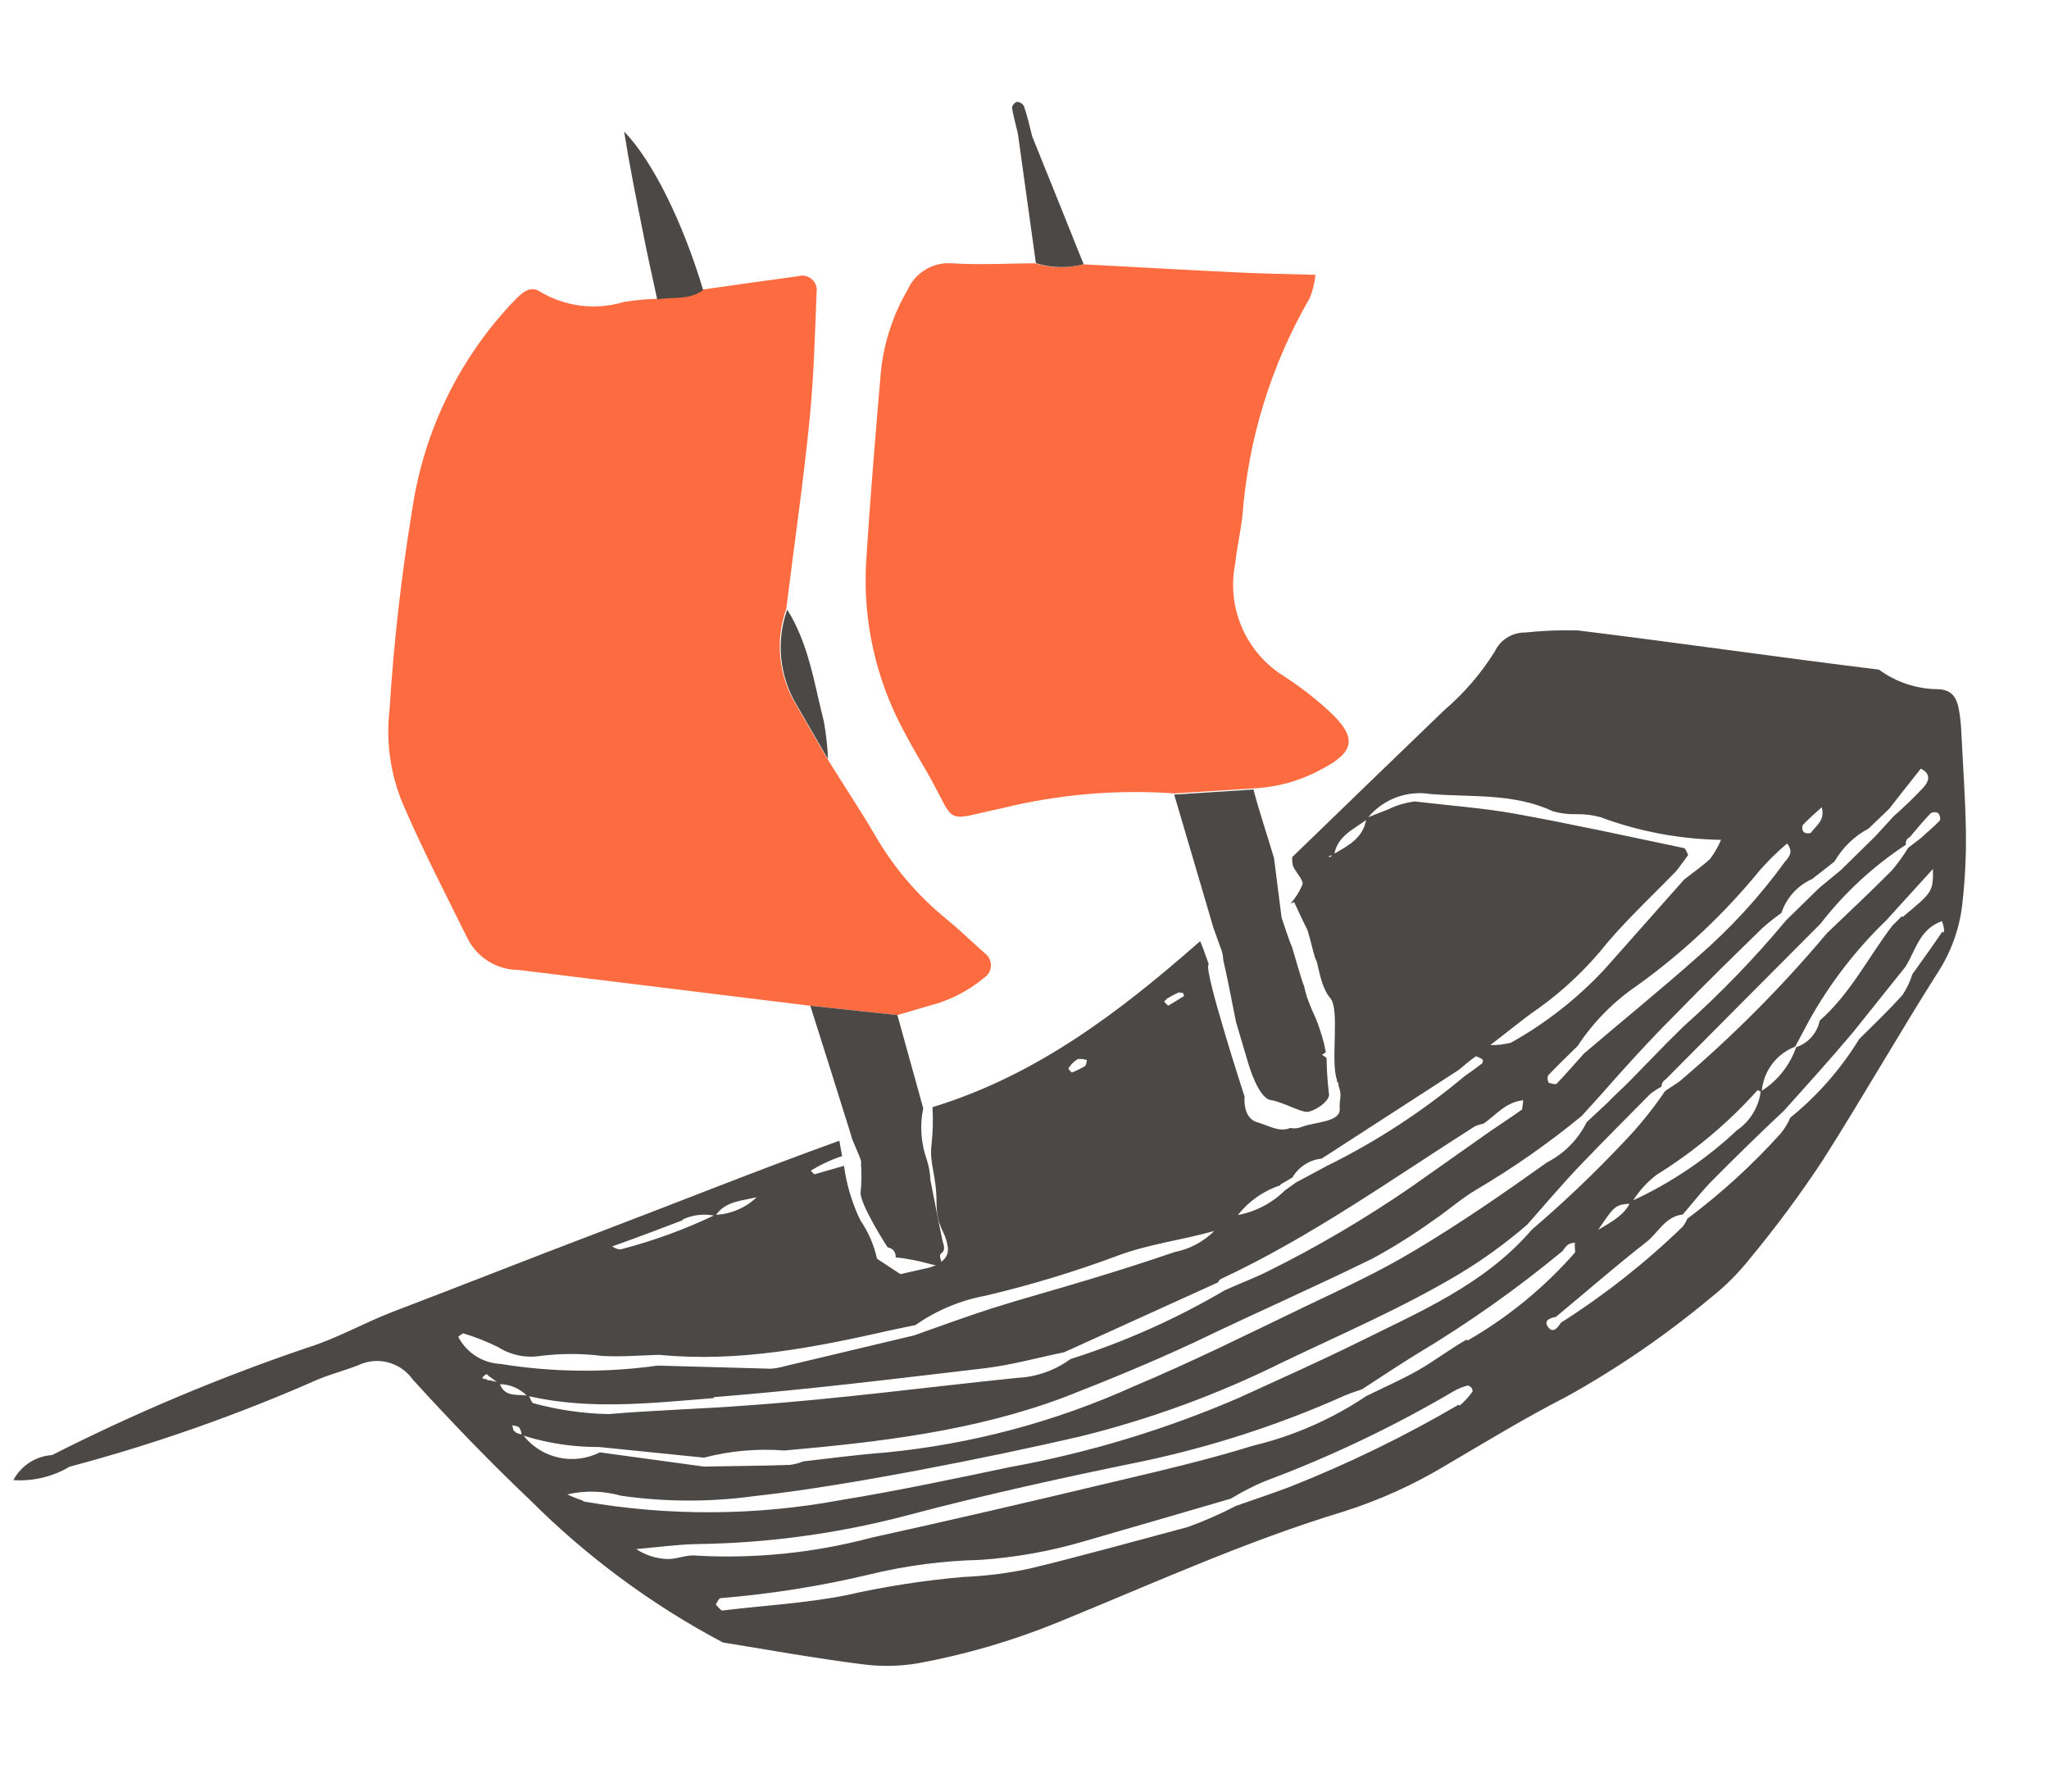
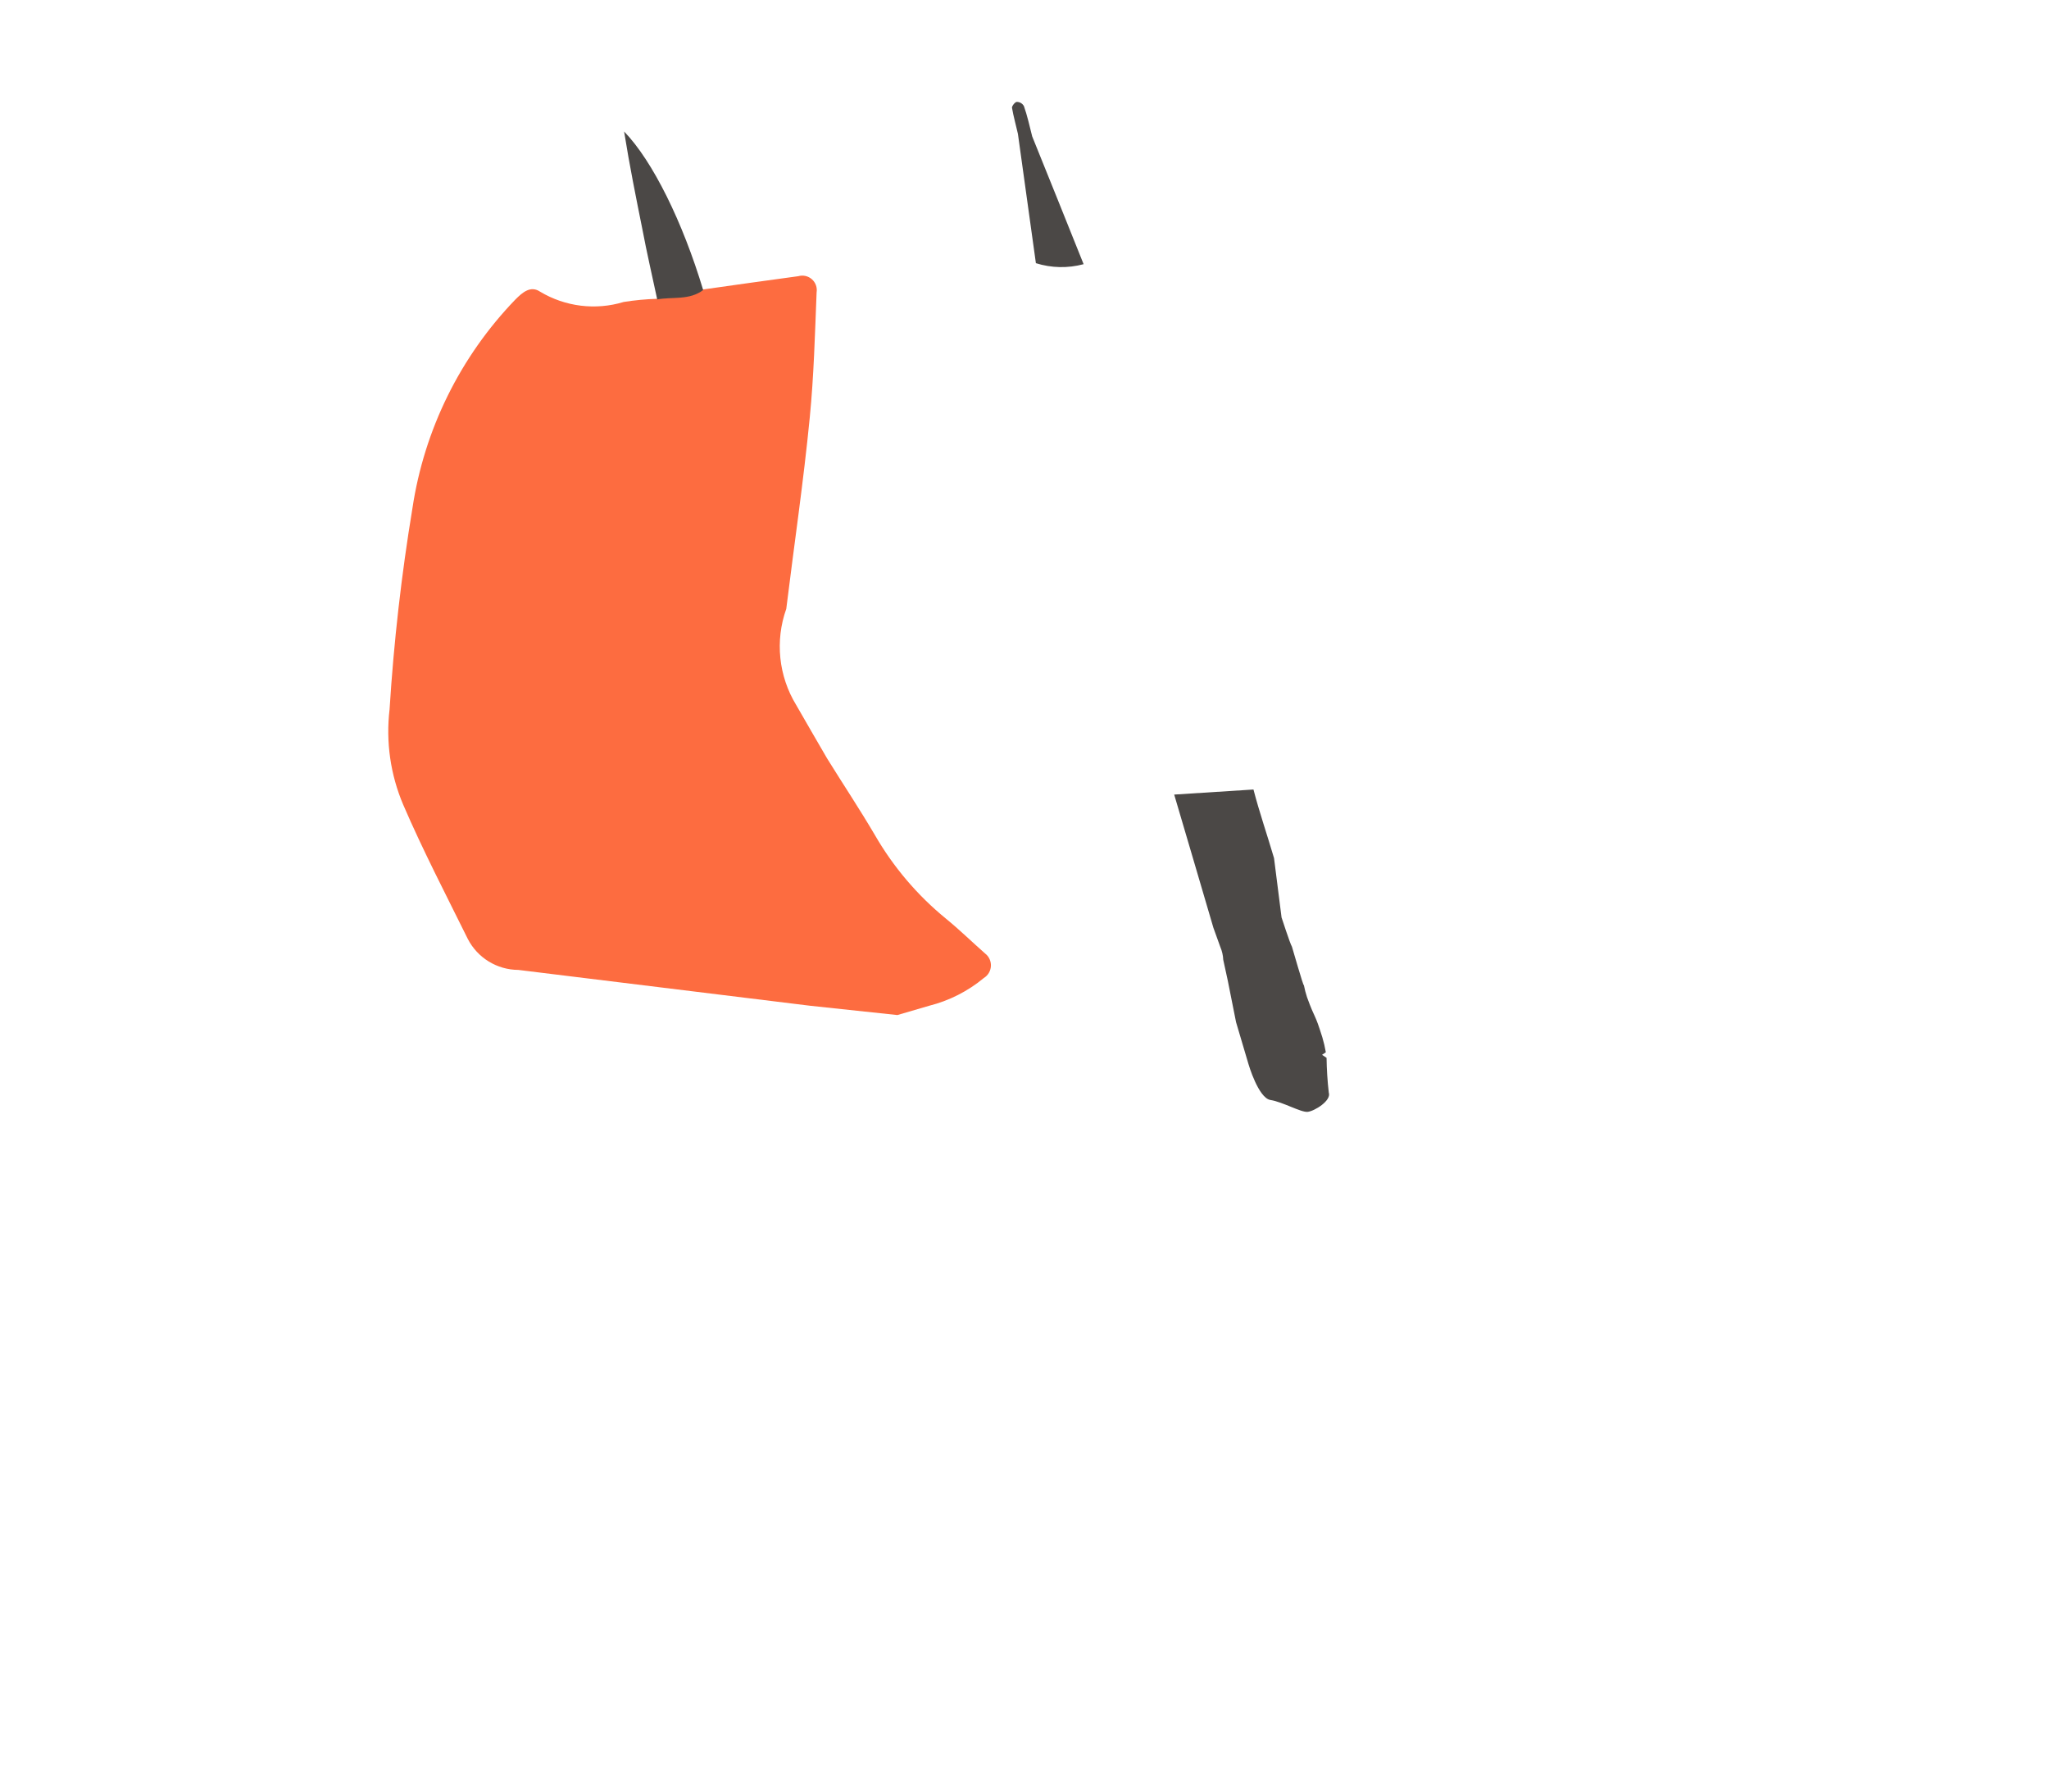
<svg xmlns="http://www.w3.org/2000/svg" width="318px" height="278px" viewBox="0 0 318 278">
  <title>Корабль</title>
  <g id="Мобилки" stroke="none" stroke-width="1" fill="none" fill-rule="evenodd">
    <g id="Desktop-HD" transform="translate(-881, 15)">
      <g id="Корабль" transform="translate(1040, 123.639) rotate(7) translate(-1040, -123.639) translate(895.338, 1.861)">
        <path d="M127.378,142.905 L113.794,143.123 L90.623,143.123 C83.128,143.123 75.633,143.123 68.139,143.123 C64.857,143.512 61.632,142.043 59.77,139.313 C55.523,132.849 51.151,126.479 47.279,119.858 C44.743,115.472 43.397,110.498 43.375,105.431 C42.751,94.971 42.657,84.486 43.094,74.016 C43.427,61.7 47.585,49.793 54.992,39.947 C55.96,38.698 57.084,37.449 58.677,38.261 C62.833,40.102 67.574,40.102 71.73,38.261 C73.411,37.776 75.122,37.4 76.851,37.136 C79.162,36.418 81.817,36.699 83.753,34.826 C88.562,33.545 93.34,32.234 98.149,30.985 C98.857,30.685 99.669,30.768 100.301,31.205 C100.934,31.641 101.3,32.371 101.271,33.139 C101.802,39.572 102.427,46.036 102.583,52.532 C102.833,62.493 102.583,72.455 102.583,82.448 C101.437,87.574 102.665,92.943 105.924,97.062 C107.86,99.623 109.765,102.184 111.701,104.713 C114.637,108.367 117.697,111.927 120.539,115.643 C123.974,120.196 128.206,124.09 133.03,127.135 C135.31,128.571 137.527,130.257 139.713,131.756 C140.375,132.139 140.804,132.824 140.861,133.587 C140.917,134.349 140.592,135.09 139.994,135.566 C137.789,137.903 135.09,139.717 132.093,140.875 L127.378,142.905 Z" id="Path" fill="#FD6C40" />
-         <path d="M178.029,101.247 L165.913,103.526 C156.947,103.99 148.108,105.844 139.713,109.022 C130.688,112.145 132.967,112.614 127.815,105.556 C126.191,103.37 124.474,101.216 122.943,98.967 C117.74,91.612 114.651,82.972 114.012,73.985 C113.419,64.023 113.044,54.093 112.669,44.131 C112.582,39.637 113.455,35.176 115.23,31.047 C116.12,28.113 118.816,26.1 121.882,26.082 C126.097,25.801 130.282,25.051 134.373,24.52 C136.85,24.979 139.408,24.719 141.742,23.771 C149.674,23.209 157.606,22.709 165.538,22.116 C169.473,21.835 173.376,21.398 177.779,20.992 C177.818,22.235 177.67,23.477 177.342,24.677 C172.652,35.693 170.516,47.629 171.096,59.589 C171.096,62.056 170.847,64.554 170.878,67.021 C170.368,73.937 174.183,80.448 180.465,83.385 C183.153,84.678 185.723,86.204 188.147,87.944 C192.956,91.41 192.925,93.69 188.147,96.969 C185.142,99.143 181.682,100.606 178.029,101.247 L178.029,101.247 Z" id="Path" fill="#FD6C40" />
        <path d="M83.753,34.919 C81.817,36.793 79.162,36.512 76.851,37.23 C75.633,33.701 74.353,30.204 73.229,26.675 C71.668,21.96 70.106,17.307 68.576,11.998 C73.541,15.995 79.318,24.833 83.753,34.919 Z" id="Path" fill="#4B4846" fill-rule="nonzero" />
-         <path d="M111.858,104.807 C109.921,102.277 108.017,99.717 106.08,97.156 C102.821,93.037 101.593,87.668 102.739,82.541 C106.705,87.413 108.298,93.409 110.515,99.123 C111.091,100.985 111.539,102.884 111.858,104.807 Z" id="Path" fill="#4B4846" fill-rule="nonzero" />
        <path d="M131.531,5.034 C130.938,3.504 130.376,1.912 129.689,0.538 C129.429,0.163 128.986,-0.04 128.533,0.007 C128.252,0.007 127.815,0.756 127.877,1.006 C128.283,2.349 128.814,3.598 129.283,4.909 C131.031,11.436 132.749,17.963 134.498,24.489 C136.975,24.947 139.533,24.687 141.867,23.74 C138.432,17.494 134.987,11.259 131.531,5.034 Z" id="Path" fill="#4B4846" fill-rule="nonzero" />
-         <path d="M124.567,166.388 C124.865,167.869 125.032,169.374 125.067,170.885 C125.067,172.602 130.313,179.004 130.313,178.879 C131.072,178.879 131.687,179.494 131.687,180.253 C133.579,180.227 135.47,180.363 137.339,180.659 C140.462,181.002 137.776,179.503 138.713,178.691 C139.151,178.317 138.994,177.692 138.713,177.068 C138.713,177.317 135.591,167.699 135.591,167.699 C135.414,166.619 135.088,165.568 134.623,164.577 C133.42,162.16 132.902,159.46 133.124,156.77 L127.378,142.905 L113.794,143.123 C116.729,149.535 119.644,155.937 122.537,162.328 C122.6,162.859 124.879,166.2 124.567,166.388 Z" id="Path" fill="#4B4846" fill-rule="nonzero" />
-         <path d="M288.512,94.47 C287.794,89.287 286.764,84.134 285.858,78.857 C285.688,77.875 285.459,76.906 285.171,75.952 C284.547,73.86 283.61,72.83 281.424,73.048 C278.179,73.408 274.902,72.742 272.055,71.143 C256.442,71.143 240.64,70.8 224.933,70.8 C222.221,71.056 219.529,71.495 216.876,72.111 C214.845,72.333 213.132,73.727 212.504,75.671 C210.814,79.289 208.582,82.627 205.884,85.571 C198.993,94.064 192.102,102.579 185.211,111.115 C185.245,111.596 185.351,112.07 185.524,112.52 C186.117,113.457 187.46,114.487 187.304,115.174 C186.988,116.289 186.493,117.343 185.836,118.297 L186.367,118.016 C186.367,118.016 188.428,121.326 188.834,121.888 C189.24,122.45 190.426,126.01 190.832,126.51 C191.238,127.01 191.988,130.538 193.736,132.1 C195.485,133.661 194.923,141.874 196.328,144.591 C196.328,144.591 196.328,144.591 196.328,144.778 C196.457,144.88 196.564,145.008 196.641,145.153 C196.641,145.153 196.641,145.153 196.641,145.34 C197.546,147.308 196.953,147.027 197.296,149.025 C197.64,151.024 193.705,151.461 191.832,152.46 C191.283,152.776 190.651,152.918 190.02,152.866 C188.428,153.803 186.554,152.866 184.868,152.616 C183.182,152.367 182.495,150.618 182.401,148.9 C182.401,148.9 173.813,130.476 174.344,129.289 L174.344,129.102 C173.563,127.509 172.876,126.198 172.627,125.792 C161.51,138.283 149.924,149.587 134.529,156.426 C134.881,158.353 135.069,160.307 135.091,162.266 C135.091,165.201 136.402,166.7 136.933,170.885 C137.464,175.069 138.776,174.975 139.525,177.661 C140.275,180.346 136.402,181.439 136.402,181.439 L132.749,182.751 L128.845,180.815 C128.124,178.757 127.011,176.859 125.566,175.225 C123.957,172.736 122.756,170.005 122.007,167.137 C120.414,167.824 118.884,168.449 117.603,169.011 C117.603,169.011 117.229,168.73 116.979,168.511 C118.382,167.389 119.912,166.435 121.538,165.669 C121.226,164.764 121.007,163.952 120.82,163.359 L120.82,163.359 C108.891,169.386 97.181,175.85 85.345,182.095 C75.259,187.404 65.266,192.869 55.211,198.177 C51.057,200.395 47.216,203.268 42.969,205.204 C29.981,211.449 17.458,218.618 5.496,226.657 C2.994,227.135 0.916,228.87 9.09494702e-13,231.248 C3.052,231.082 5.981,229.993 8.4,228.125 C21.039,223.041 33.265,216.986 44.968,210.013 C46.873,208.92 48.965,208.108 50.932,207.046 C53.72,205.258 57.391,205.747 59.614,208.202 C66.203,213.854 72.948,219.35 79.912,224.502 C89.752,232.197 100.688,238.375 112.357,242.833 C119.602,243.114 126.816,243.52 134.029,243.551 C137.02,243.603 140.001,243.192 142.867,242.333 C149.997,240.09 156.882,237.129 163.414,233.496 C177.342,225.72 190.957,217.351 205.603,210.887 C210.824,208.487 215.749,205.49 220.28,201.956 C226.026,197.553 231.709,193.056 237.705,188.997 C244.971,183.706 251.724,177.747 257.878,171.197 C259.994,169.072 261.85,166.703 263.405,164.139 C266.766,158.885 269.841,153.454 272.618,147.87 C277.552,137.533 281.986,126.885 286.857,116.642 C288.49,113.286 289.334,109.601 289.324,105.868 C289.299,102.056 289.027,98.248 288.512,94.47 Z M263.249,96.531 C263.999,95.501 264.842,94.564 265.841,93.409 C266.653,95.47 265.248,96.375 264.655,97.562 C264.294,97.756 263.86,97.756 263.499,97.562 C263.254,97.279 263.161,96.895 263.249,96.531 L263.249,96.531 Z M261.188,99.654 C262.344,100.81 261.782,101.653 261.188,102.527 C257.935,108.402 254.016,113.882 249.509,118.859 C244.419,124.636 239.079,130.164 233.895,135.816 C232.677,137.565 231.491,139.313 230.21,141.031 C230.054,141.218 229.274,141.031 229.024,141.031 C228.752,140.712 228.658,140.278 228.774,139.875 C230.054,138.158 231.397,136.503 232.74,134.817 C234.727,130.808 237.486,127.232 240.859,124.293 C247.261,118.379 252.857,111.649 257.503,104.276 C258.618,102.648 259.85,101.104 261.188,99.654 L261.188,99.654 Z M190.864,110.49 C190.864,110.49 190.864,110.209 191.051,110.147 L191.332,110.147 L190.864,110.49 Z M191.644,109.772 C191.863,106.961 194.142,105.681 195.891,103.995 C195.735,106.805 193.674,108.273 191.644,109.772 L191.644,109.772 Z M196.172,103.526 C198.178,100.433 201.669,98.628 205.353,98.78 C211.599,98.53 218.125,97.031 224.496,99.123 C225.727,99.312 226.98,99.312 228.212,99.123 C229.434,98.951 230.674,98.951 231.897,99.123 C238.13,100.612 244.573,101.024 250.946,100.341 C250.634,101.43 250.194,102.479 249.634,103.464 C248.541,104.776 247.229,105.931 246.012,107.149 L235.488,122.419 C231.843,127.46 227.427,131.897 222.403,135.566 C221.402,135.957 220.351,136.209 219.281,136.315 C221.966,133.692 223.871,131.631 225.963,129.789 C229.604,126.446 232.757,122.61 235.332,118.391 C238.173,114.081 241.577,110.053 244.7,105.9 L246.168,103.308 C245.918,102.964 245.668,102.309 245.356,102.309 C236.456,101.559 227.587,100.716 218.687,100.216 C213.504,99.935 208.289,100.216 203.074,100.216 C201.664,100.561 200.323,101.142 199.108,101.934 L196.172,103.526 Z M189.583,161.766 L191.301,160.454 C192.051,158.702 193.595,157.413 195.454,156.988 L214.909,140.719 C215.69,139.907 216.439,139.032 217.282,138.314 C217.438,138.314 218.032,138.501 218.375,138.689 C218.461,138.877 218.461,139.094 218.375,139.282 C217.594,140.063 216.783,140.812 215.939,141.562 C210.103,147.808 203.54,153.333 196.391,158.019 L191.957,161.141 L190.395,162.578 C188.654,164.78 186.294,166.411 183.619,167.262 C185.026,164.917 187.104,163.046 189.583,161.891 L189.583,161.766 Z M168.505,135.347 C169.072,134.896 169.667,134.479 170.285,134.098 C170.285,134.098 170.753,134.098 170.909,134.098 C171.058,134.21 171.149,134.381 171.159,134.567 C170.409,135.191 169.629,135.785 168.91,136.347 C168.567,136.066 168.317,135.941 168.223,135.753 C168.29,135.636 168.387,135.539 168.505,135.472 L168.505,135.347 Z M155.045,147.276 C155.389,146.902 155.67,146.433 156.107,146.246 C156.541,146.166 156.985,146.166 157.419,146.246 C157.419,146.589 157.419,147.089 157.169,147.276 C156.586,147.719 155.97,148.115 155.326,148.463 C155.108,148.244 154.827,148.12 154.764,147.932 C154.702,147.745 154.92,147.557 155.045,147.401 L155.045,147.276 Z M109.297,173.445 C107.794,175.365 105.638,176.666 103.239,177.099 C104.488,174.757 107.048,174.444 109.297,173.57 L109.297,173.445 Z M98.18,178.442 C99.589,177.564 101.238,177.149 102.895,177.255 C98.586,179.99 94.027,182.311 89.28,184.188 C88.968,184.344 88.374,184.188 87.812,183.938 C91.31,182.189 94.776,180.378 98.18,178.567 L98.18,178.442 Z M71.074,206.765 C70.293,206.765 70.106,206.765 70.575,206.234 C71.043,205.703 71.074,206.234 71.262,206.234 C71.733,206.471 72.191,206.731 72.636,207.015 C72.123,206.901 71.598,206.859 71.074,206.89 L71.074,206.765 Z M65.859,200.707 C66.171,200.426 66.421,200.114 66.577,200.145 C68.489,200.476 70.369,200.967 72.198,201.613 C74.244,202.587 76.574,202.787 78.756,202.175 C81.889,201.377 85.11,200.978 88.343,200.988 C91.278,200.801 94.214,200.176 97.118,199.739 C109.609,199.427 121.038,195.617 132.53,191.495 L136.028,190.308 C138.976,187.656 142.458,185.665 146.239,184.469 C152.984,181.982 159.566,179.072 165.944,175.756 C170.534,173.383 175.531,172.165 180.277,170.166 C178.812,172.037 176.822,173.428 174.563,174.163 C170.274,176.245 165.985,178.223 161.697,180.097 C156.919,182.22 152.079,184.188 147.363,186.342 C143.522,188.122 139.775,190.058 135.997,191.932 L116.667,199.114 C115.984,199.408 115.272,199.628 114.543,199.77 L97.087,201.425 C89.181,203.542 81.001,204.458 72.823,204.142 C70.081,204.342 67.436,203.085 65.859,200.832 L65.859,200.707 Z M73.198,207.265 C74.731,207.116 76.263,207.563 77.476,208.514 C76.008,208.483 74.228,209.17 73.198,207.39 L73.198,207.265 Z M76.32,214.26 C76.039,214.26 75.977,213.698 75.821,213.385 C76.196,213.385 76.695,213.385 76.945,213.604 C77.181,213.894 77.341,214.237 77.413,214.603 C77.081,214.582 76.754,214.509 76.445,214.385 L76.32,214.26 Z M106.268,205.235 C120.102,202.424 133.811,198.989 147.52,195.648 C151.579,194.649 155.451,193.025 159.449,191.682 L181.839,178.004 C181.839,177.817 182.057,177.505 182.245,177.411 C195.298,169.229 206.602,158.862 218.438,149.119 C218.857,148.884 219.296,148.685 219.749,148.525 C221.467,146.995 222.716,144.809 225.401,144.185 C225.401,144.872 225.401,145.434 225.401,145.621 C223.653,147.245 221.81,148.744 219.999,150.399 L209.663,159.767 C203.244,165.449 196.429,170.666 189.271,175.381 C187.241,176.724 185.055,177.848 183.025,179.097 C176.059,184.43 168.518,188.966 160.541,192.619 C158.36,194.667 155.623,196.025 152.672,196.522 C138.994,199.645 125.348,203.205 111.514,205.891 C104.519,207.296 97.43,208.358 90.435,209.825 C86.516,210.224 82.562,210.141 78.663,209.576 C78.381,209.576 78.132,208.951 77.851,208.576 C87.562,209.576 97.024,207.265 106.393,205.36 L106.268,205.235 Z M77.757,214.759 C81.673,215.472 85.675,215.577 89.623,215.072 L105.955,214.728 C109.871,213.174 114.019,212.287 118.228,212.105 C132.78,208.982 147.176,205.516 160.541,198.49 C166.787,195.117 173.033,191.62 179.278,187.716 C187.834,182.22 196.609,177.005 205.135,171.447 C208.164,169.29 211.053,166.943 213.785,164.42 C215.846,162.64 217.657,160.548 219.843,158.862 C225.138,154.8 230.108,150.331 234.707,145.496 L237.237,141.905 C240.359,137.315 243.732,132.537 247.167,128.165 C251.008,123.075 255.036,118.079 259.034,113.082 C259.85,112.162 260.715,111.286 261.625,110.459 C262.113,108.034 263.598,105.926 265.716,104.651 L268.839,101.528 C269.806,99.223 271.409,97.241 273.461,95.813 L276.24,92.409 C277.614,90.161 278.957,87.881 280.362,85.602 C282.236,86.226 281.736,87.569 281.174,88.381 C279.909,90.126 278.554,91.804 277.114,93.409 L274.616,96.906 L269.963,102.746 L266.997,105.868 L262.5,111.489 C258.359,117.923 253.746,124.04 248.697,129.789 C246.168,132.912 243.888,136.034 241.484,139.157 C240.453,140.5 239.329,141.749 238.361,143.061 L235.582,146.371 C234.593,149.195 232.72,151.626 230.242,153.303 C224.183,158.862 218.032,164.327 211.505,169.386 C206.446,173.351 200.919,176.755 195.485,180.222 C187.335,185.468 179.216,190.808 170.815,195.617 C159.332,202.598 146.777,207.641 133.654,210.544 C129.532,211.356 125.442,212.449 121.351,213.417 C120.701,213.773 120.008,214.045 119.29,214.229 C114.918,214.916 110.515,215.478 106.112,216.102 L89.811,215.884 C86.089,218.379 81.136,217.964 77.882,214.884 L77.757,214.759 Z M88.093,223.628 C87.246,223.467 86.412,223.248 85.595,222.972 C88.252,222.009 91.109,221.729 93.902,222.16 C100.876,222.301 107.835,221.46 114.574,219.662 C128.002,216.539 149.955,209.295 163.477,204.361 C173.924,200.383 183.903,195.273 193.237,189.121 C201.824,183.625 210.631,178.504 218.687,172.259 C222.171,169.55 225.41,166.54 228.368,163.265 C230.71,159.861 232.99,156.364 235.457,153.054 C238.579,148.9 241.702,144.872 244.825,140.843 C245.322,140.336 245.866,139.876 246.449,139.469 C246.374,139.027 246.555,138.58 246.917,138.314 C253.871,129.341 260.845,120.369 267.84,111.396 C270.945,106.182 274.891,101.518 279.519,97.593 C279.347,97.135 279.532,96.619 279.956,96.375 C280.862,95.001 281.736,93.596 282.735,92.284 C283.064,92.028 283.506,91.968 283.891,92.128 C284.172,92.316 284.422,93.065 284.266,93.253 C283.454,94.345 282.517,95.314 281.611,96.375 L279.925,98.03 C279.332,99.329 278.643,100.581 277.864,101.778 C274.991,105.494 271.993,109.085 269.026,112.707 C263.117,121.798 256.453,130.374 249.103,138.345 L247.073,140.094 C245.514,143.138 243.696,146.042 241.64,148.775 C237.75,154.064 233.581,159.14 229.149,163.983 C222.903,173.351 213.379,178.754 204.354,184.718 C198.733,188.403 192.987,191.838 187.272,195.367 C176.555,201.649 165.156,206.689 153.297,210.388 C144.865,213.26 136.434,216.165 127.877,218.663 C115.067,222.71 101.636,224.434 88.218,223.753 L88.093,223.628 Z M280.237,108.679 L278.926,110.365 C275.803,115.736 273.773,121.576 269.557,126.323 C269.407,128.284 268.215,130.013 266.435,130.851 C265.814,133.738 264.241,136.334 261.969,138.22 C261.87,135.124 263.542,132.24 266.278,130.788 L267.965,126.416 C270.456,120.322 273.834,114.63 277.989,109.522 L279.238,107.742 L284.141,100.81 C284.578,104.338 284.578,104.338 280.362,108.804 L280.237,108.679 Z M261.813,138.283 C261.813,140.769 260.744,143.136 258.877,144.778 C254.71,149.782 249.765,154.084 244.232,157.519 C245.006,155.889 246.063,154.408 247.354,153.147 C252.695,148.85 257.395,143.813 261.313,138.189 C261.313,138.189 261.719,138.345 261.969,138.408 L261.813,138.283 Z M243.794,157.956 C243.107,159.924 241.546,161.079 239.391,162.734 C241.421,158.768 241.515,158.518 243.919,158.081 L243.794,157.956 Z M221.186,192.307 C213.463,198.201 205.299,203.494 196.766,208.139 C194.142,209.513 191.457,210.793 188.803,212.105 C186.565,213.642 184.228,215.03 181.808,216.258 C174.032,219.381 166.194,222.66 158.293,225.627 C155.02,226.765 151.656,227.622 148.238,228.187 C142.185,229.463 136.228,231.153 130.407,233.246 C124.317,235.245 117.916,236.369 111.67,237.93 C111.389,237.93 110.921,237.399 110.546,237.118 C110.733,236.775 110.889,236.119 111.139,236.057 C118.885,234.459 126.496,232.267 133.904,229.499 C139.244,227.5 144.782,226.076 150.424,225.252 C155.788,224.223 161.024,222.61 166.038,220.443 C173.345,217.32 180.652,214.197 187.897,211.075 C189.436,209.851 191.064,208.745 192.768,207.764 C202.48,202.716 211.727,196.822 220.405,190.152 C220.995,189.74 221.635,189.404 222.31,189.153 C222.31,189.153 222.747,189.309 222.872,189.465 C222.997,189.621 223.153,189.965 223.091,190.027 C222.621,190.898 222.044,191.705 221.373,192.432 L221.186,192.307 Z M221.186,182.126 C218.781,183.906 216.658,186.03 214.253,187.81 C211.849,189.59 209.288,191.089 206.821,192.713 C201.932,196.941 196.327,200.262 190.27,202.518 C183.338,205.641 176.03,208.295 168.848,210.95 C157.013,215.353 145.177,219.693 133.28,223.878 C124.757,227.305 115.746,229.36 106.58,229.967 C105.144,229.967 103.738,230.873 102.302,231.029 C100.561,231.195 98.809,230.87 97.243,230.092 C100.366,229.436 103.489,228.593 106.611,228.156 C117.422,226.675 128.013,223.886 138.151,219.85 C149.893,215.134 161.822,210.95 173.813,206.921 C184.139,203.36 194.061,198.723 203.417,193.087 C204.26,192.588 205.166,192.182 206.04,191.745 C208.695,189.527 211.286,187.279 214.003,185.124 C221.238,179.486 228.034,173.306 234.332,166.638 C234.506,166.251 234.738,165.893 235.019,165.576 C235.33,165.362 235.68,165.213 236.05,165.139 C236.05,165.638 236.206,166.138 236.269,166.638 C232.194,172.625 227.162,177.9 221.373,182.251 L221.186,182.126 Z M286.764,110.303 C285.546,112.707 284.234,115.049 282.954,117.423 C282.75,118.597 282.371,119.734 281.83,120.795 C280.019,123.418 277.958,125.885 275.99,128.415 C273.735,133.367 270.651,137.897 266.872,141.812 C266.598,142.736 266.199,143.619 265.685,144.435 C261.925,149.806 257.647,154.795 252.913,159.33 C252.783,159.79 252.594,160.231 252.351,160.642 C247.304,166.896 241.633,172.619 235.425,177.723 C235.019,178.504 234.457,179.597 233.552,178.691 C232.646,177.786 233.552,177.224 234.52,176.943 C238.704,172.508 242.764,167.98 247.011,163.733 C248.697,162.078 249.447,159.393 252.132,158.768 C253.475,156.77 254.693,154.677 256.192,152.772 C259.315,148.744 262.437,144.841 265.748,140.875 C268.87,136.409 271.993,131.975 274.897,127.509 L281.736,116.423 C283.016,113.738 283.173,110.334 286.514,108.679 C286.951,109.585 287.107,110.115 286.951,110.428 L286.764,110.303 Z" id="Shape" fill="#4B4846" fill-rule="nonzero" />
        <path d="M175.843,126.323 C176.185,126.911 176.418,127.556 176.53,128.228 L177.623,131.35 L179.684,137.596 L182.401,143.841 C182.401,143.841 184.556,148.869 186.46,148.931 C188.365,148.994 191.363,150.274 192.394,150.056 C193.424,149.837 195.891,147.87 195.298,146.683 C194.876,144.931 194.543,143.16 194.299,141.374 L193.549,141 L194.08,140.531 C193.855,139.776 193.583,139.036 193.268,138.314 C191.519,134.442 191.925,135.91 190.145,132.412 C189.868,131.824 189.629,131.219 189.427,130.601 C189.427,130.976 186.96,125.074 186.866,124.917 L186.866,124.917 C186.492,124.449 184.712,120.577 184.712,120.608 L182.432,111.614 C180.964,108.211 179.309,104.838 177.967,101.434 L165.85,103.714 C168.692,110.303 171.565,116.861 174.407,123.481 L175.843,126.323 Z" id="Path" fill="#4B4846" fill-rule="nonzero" />
      </g>
    </g>
  </g>
</svg>